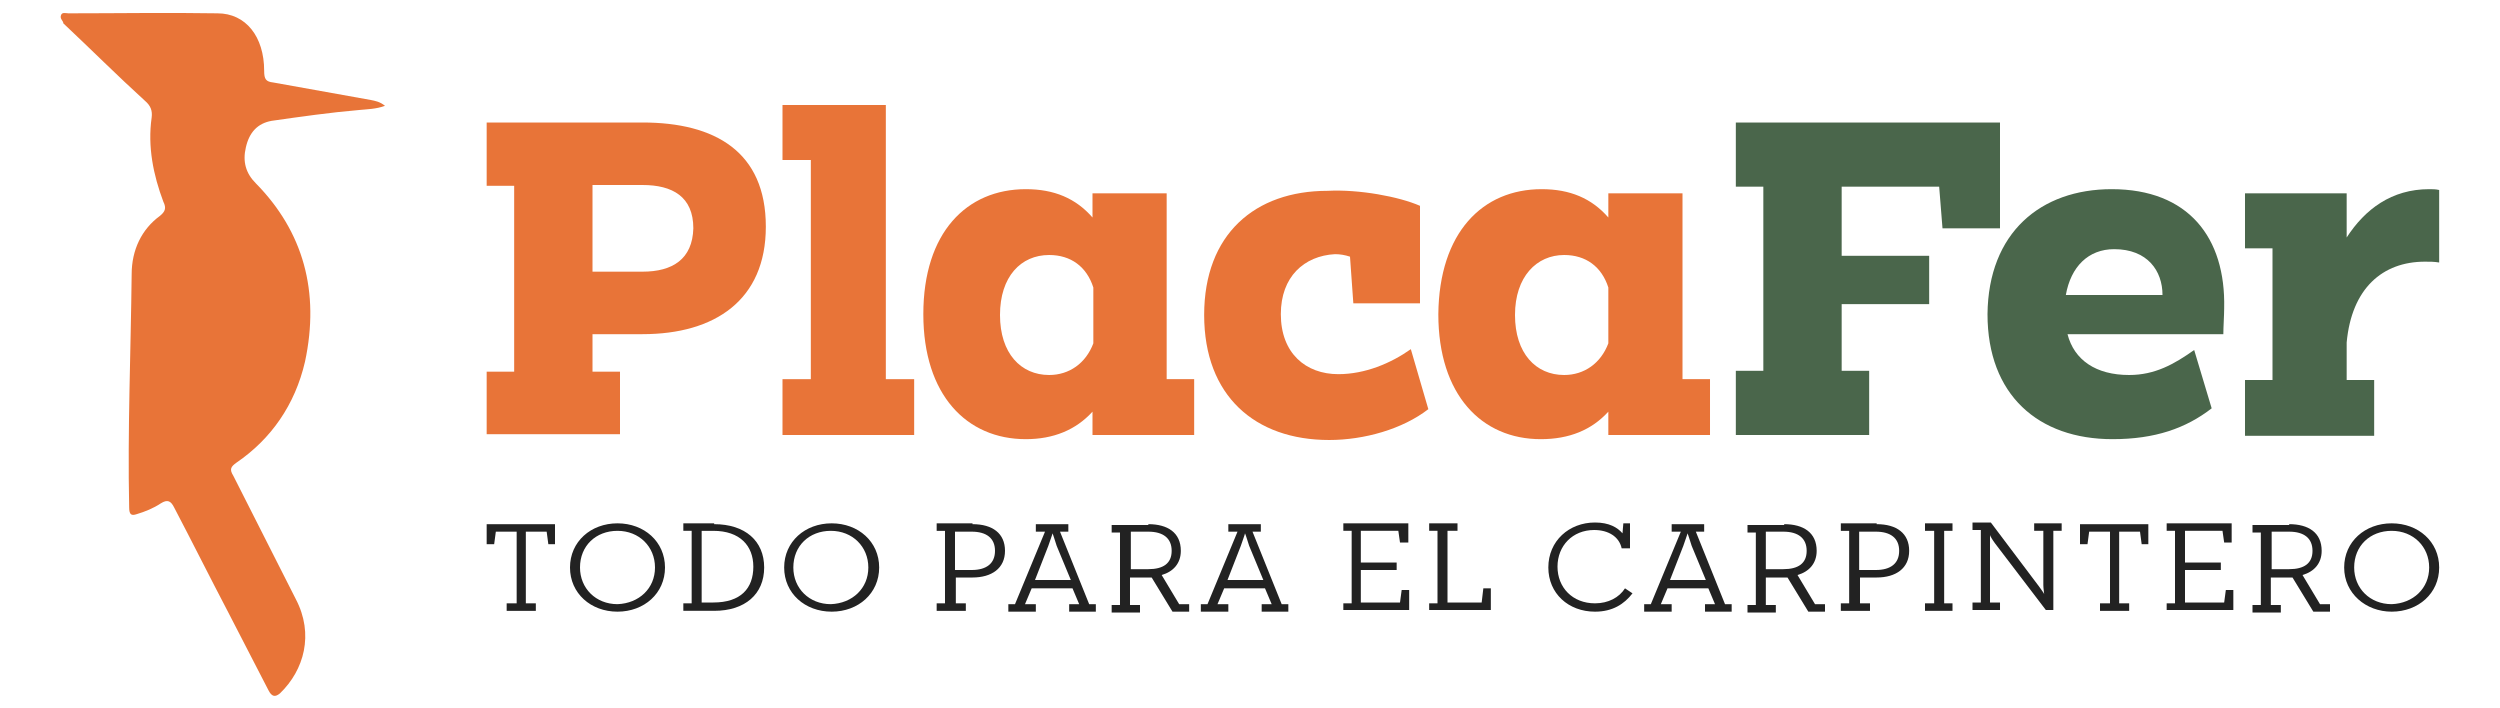
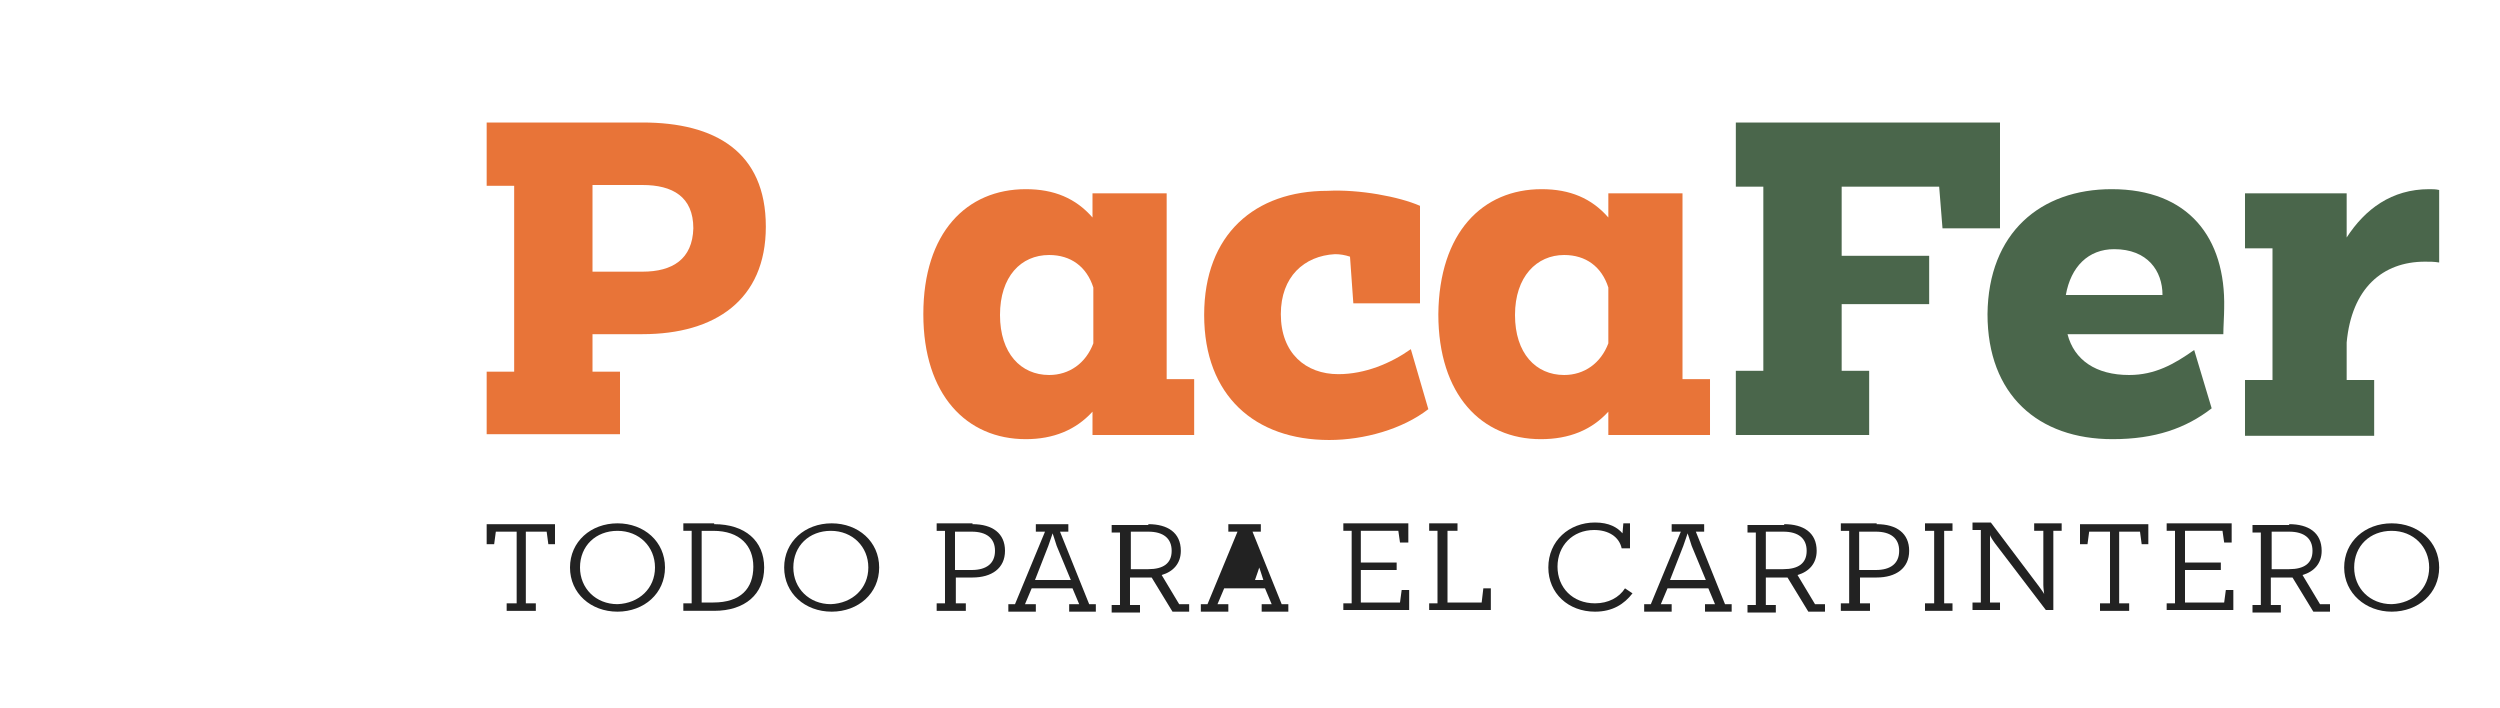
<svg xmlns="http://www.w3.org/2000/svg" id="Layer_1" x="0px" y="0px" viewBox="0 0 300 85" xml:space="preserve">
  <g>
    <g>
      <g>
        <path fill="#222222" d="M58.4,65.3v-2.4h8.2v2.4h-0.8l-0.2-1.5h-2.5v8.6h1.2v0.9h-3.5v-0.9h1.2v-8.6h-2.5l-0.2,1.5H58.4z" />
        <path fill="#222222" d="M68.4,68.1c0-3.1,2.5-5.3,5.7-5.3c3.2,0,5.7,2.2,5.7,5.3c0,3.1-2.5,5.3-5.7,5.3    C70.9,73.4,68.4,71.2,68.4,68.1z M78.6,68.1c0-2.5-1.9-4.4-4.5-4.4c-2.6,0-4.5,1.8-4.5,4.4c0,2.5,1.9,4.4,4.5,4.4    C76.7,72.4,78.6,70.6,78.6,68.1z" />
        <path fill="#222222" d="M85.7,62.9c3.7,0,6,2,6,5.2c0,3.2-2.3,5.2-6,5.2H82v-0.9h1v-8.7h-1v-0.9H85.7z M85.6,72.3    c3.3,0,4.8-1.7,4.8-4.3c0-2.5-1.6-4.3-4.8-4.3h-1.4v8.6H85.6z" />
        <path fill="#222222" d="M94.1,68.1c0-3.1,2.5-5.3,5.7-5.3c3.2,0,5.7,2.2,5.7,5.3c0,3.1-2.5,5.3-5.7,5.3    C96.6,73.4,94.1,71.2,94.1,68.1z M104.2,68.1c0-2.5-1.9-4.4-4.5-4.4c-2.6,0-4.5,1.8-4.5,4.4c0,2.5,1.9,4.4,4.5,4.4    C102.3,72.4,104.2,70.6,104.2,68.1z" />
        <path fill="#222222" d="M116.7,62.9c2.4,0,3.9,1.1,3.9,3.2c0,2.1-1.6,3.2-3.9,3.2h-2v3.1h1.2v0.9h-3.5v-0.9h1v-8.7h-1v-0.9H116.7    z M116.6,68.4c1.8,0,2.8-0.8,2.8-2.3c0-1.5-1-2.3-2.8-2.3h-2v4.6H116.6z" />
        <path fill="#222222" d="M124.4,62.9h3.8v0.9h-1l3.5,8.7h0.8v0.9h-3.2v-0.9h1.2l-0.8-1.9h-4.9l-0.8,1.9h1.3v0.9h-3.3v-0.9h0.8    l3.6-8.7h-1.1V62.9z M124.2,69.6h4.3l-1.7-4.1c-0.2-0.6-0.4-1.3-0.5-1.5c0,0.1-0.3,0.9-0.5,1.5L124.2,69.6z" />
        <path fill="#222222" d="M137.8,62.9c2.3,0,3.9,1,3.9,3.2c0,1.5-0.9,2.5-2.3,2.9l2.1,3.5h1.2v0.9h-2l-2.5-4.1c-0.2,0-0.4,0-0.6,0    h-2v3.3h1.2v0.9h-3.4v-0.9h1v-8.7h-1v-0.9H137.8z M137.8,68.3c1.8,0,2.8-0.7,2.8-2.2c0-1.5-1-2.3-2.8-2.3h-2.1v4.5H137.8z" />
-         <path fill="#222222" d="M147.5,62.9h3.8v0.9h-1l3.5,8.7h0.8v0.9h-3.2v-0.9h1.2l-0.8-1.9h-4.9l-0.8,1.9h1.3v0.9h-3.3v-0.9h0.8    l3.6-8.7h-1.1V62.9z M147.3,69.6h4.3l-1.7-4.1c-0.2-0.6-0.4-1.3-0.5-1.5c0,0.1-0.3,0.9-0.5,1.5L147.3,69.6z" />
+         <path fill="#222222" d="M147.5,62.9h3.8v0.9h-1l3.5,8.7h0.8v0.9h-3.2v-0.9h1.2l-0.8-1.9h-4.9l-0.8,1.9h1.3v0.9h-3.3v-0.9h0.8    l3.6-8.7h-1.1V62.9z M147.3,69.6h4.3c-0.2-0.6-0.4-1.3-0.5-1.5c0,0.1-0.3,0.9-0.5,1.5L147.3,69.6z" />
        <path fill="#222222" d="M161.2,73.3v-0.9h1v-8.7h-1v-0.9h7.8v2.3H168l-0.2-1.4h-4.5v3.8h4.3v0.9h-4.3v3.9h4.7l0.2-1.5h0.9v2.4    H161.2z" />
        <path fill="#222222" d="M171.5,72.4h1v-8.7h-1v-0.9h3.4v0.9h-1.2v8.6h4.1l0.2-1.7h0.9v2.6h-7.4V72.4z" />
        <path fill="#222222" d="M194.6,65.8c-0.3-1.4-1.6-2.2-3.3-2.2c-2.6,0-4.4,1.9-4.4,4.4c0,2.5,1.8,4.4,4.5,4.4    c1.6,0,2.9-0.7,3.6-1.8l0.9,0.6c-1,1.3-2.4,2.2-4.5,2.2c-3.2,0-5.6-2.2-5.6-5.3c0-3.2,2.5-5.4,5.6-5.4c1.7,0,2.7,0.6,3.3,1.3    l0.1-1.2h0.8v3H194.6z" />
        <path fill="#222222" d="M200.7,62.9h3.8v0.9h-1l3.5,8.7h0.8v0.9h-3.2v-0.9h1.2l-0.8-1.9h-4.9l-0.8,1.9h1.3v0.9h-3.3v-0.9h0.8    l3.6-8.7h-1.1V62.9z M200.4,69.6h4.3l-1.7-4.1c-0.2-0.6-0.4-1.3-0.5-1.5c0,0.1-0.3,0.9-0.5,1.5L200.4,69.6z" />
        <path fill="#222222" d="M214.1,62.9c2.3,0,3.9,1,3.9,3.2c0,1.5-0.9,2.5-2.3,2.9l2.1,3.5h1.2v0.9h-2l-2.5-4.1c-0.2,0-0.4,0-0.6,0    h-2v3.3h1.2v0.9h-3.4v-0.9h1v-8.7h-1v-0.9H214.1z M214,68.3c1.8,0,2.8-0.7,2.8-2.2c0-1.5-1-2.3-2.8-2.3h-2.1v4.5H214z" />
        <path fill="#222222" d="M225.2,62.9c2.4,0,3.9,1.1,3.9,3.2c0,2.1-1.6,3.2-3.9,3.2h-2v3.1h1.2v0.9h-3.5v-0.9h1v-8.7h-1v-0.9H225.2    z M225.1,68.4c1.8,0,2.8-0.8,2.8-2.3c0-1.5-1-2.3-2.8-2.3h-2v4.6H225.1z" />
        <path fill="#222222" d="M233.3,72.4h1v0.9h-3.3v-0.9h1.1v-8.7h-1.1v-0.9h3.3v0.9h-1V72.4z" />
        <path fill="#222222" d="M245.3,63.7h-1.2v-0.9h3.3v0.9h-1v9.5h-0.9l-6.1-8c-0.3-0.4-0.6-0.9-0.6-1c0,0,0,0.7,0,1.2v6.9h1.2v0.9    h-3.3v-0.9h1v-8.7h-1v-0.9h2.2l5.8,7.7c0.2,0.3,0.6,0.8,0.6,0.9c0-0.1-0.1-0.7-0.1-1.1V63.7z" />
        <path fill="#222222" d="M249.6,65.3v-2.4h8.2v2.4H257l-0.2-1.5h-2.5v8.6h1.2v0.9h-3.5v-0.9h1.2v-8.6h-2.5l-0.2,1.5H249.6z" />
        <path fill="#222222" d="M260,73.3v-0.9h1v-8.7h-1v-0.9h7.8v2.3h-0.9l-0.2-1.4h-4.5v3.8h4.3v0.9h-4.3v3.9h4.7l0.2-1.5h0.9v2.4H260    z" />
        <path fill="#222222" d="M274.7,62.9c2.3,0,3.9,1,3.9,3.2c0,1.5-0.9,2.5-2.3,2.9l2.1,3.5h1.2v0.9h-2l-2.5-4.1c-0.2,0-0.4,0-0.6,0    h-2v3.3h1.2v0.9h-3.4v-0.9h1v-8.7h-1v-0.9H274.7z M274.7,68.3c1.8,0,2.8-0.7,2.8-2.2c0-1.5-1-2.3-2.8-2.3h-2.1v4.5H274.7z" />
        <path fill="#222222" d="M281.3,68.1c0-3.1,2.5-5.3,5.7-5.3c3.2,0,5.7,2.2,5.7,5.3c0,3.1-2.5,5.3-5.7,5.3    C283.9,73.4,281.3,71.2,281.3,68.1z M291.5,68.1c0-2.5-1.9-4.4-4.5-4.4c-2.6,0-4.5,1.8-4.5,4.4c0,2.5,1.9,4.4,4.5,4.4    C289.6,72.4,291.5,70.6,291.5,68.1z" />
      </g>
    </g>
    <path fill="#E87438" d="M58.4,14.7h18.7c8.7,0,14.8,3.5,14.8,12.5c0,8.8-6.1,12.9-14.8,12.9h-6v4.5h3.3v7.5h-16v-7.5h3.3V22.3h-3.3  V14.7z M77.1,32.6c3.6,0,6-1.5,6.1-5.2c0-3.8-2.5-5.2-6.1-5.2h-6v10.4H77.1z" />
-     <path fill="#E87438" d="M93.9,12.6h12.4v32.9h3.4v6.7H93.9v-6.7h3.4V19.2h-3.4V12.6z" />
    <path fill="#E87438" d="M123.1,22.7c3.4,0,6,1.1,8,3.4v-2.9h8.9v22.3h3.3v6.7h-12.2v-2.8c-2,2.2-4.7,3.3-8,3.3  c-7.1,0-12.3-5.3-12.3-15C110.8,27.9,116,22.7,123.1,22.7z M120,37.8c0,4.6,2.5,7.2,5.9,7.2c2.4,0,4.4-1.4,5.3-3.8v-6.7  c-0.8-2.5-2.7-3.9-5.3-3.9C122.5,30.6,120,33.2,120,37.8z" />
    <path fill="#E87438" d="M170.4,24.7v11.7h-8l-0.4-5.6c-0.6-0.2-1.2-0.3-1.8-0.3c-3.7,0.2-6.5,2.7-6.5,7.2c0,4.7,3,7.2,6.9,7.2  c3.2,0,6.3-1.3,8.7-3l2.1,7.2c-3.1,2.4-7.7,3.7-11.9,3.7c-8.9,0-15-5.3-15-15c0-9.7,6.1-14.9,14.8-14.9  C163.1,22.7,167.9,23.6,170.4,24.7z" />
    <path fill="#E87438" d="M185,22.7c3.4,0,6,1.1,8,3.4v-2.9h8.9v22.3h3.3v6.7H193v-2.8c-2,2.2-4.7,3.3-8.1,3.3  c-7.1,0-12.3-5.3-12.3-15C172.7,27.9,177.9,22.7,185,22.7z M181.8,37.8c0,4.6,2.5,7.2,5.9,7.2c2.4,0,4.4-1.4,5.3-3.8v-6.7  c-0.8-2.5-2.7-3.9-5.3-3.9C184.4,30.6,181.8,33.2,181.8,37.8z" />
    <path fill="#4A664B" d="M208.3,52.2v-7.7h3.3V22.4h-3.3v-7.7H240v12.7h-6.9l-0.4-5h-11.7v8.3h10.5v5.8h-10.5v8h3.3v7.7H208.3z" />
    <path fill="#4A664B" d="M253.4,22.7c9.2,0,13.7,5.8,13.5,14.3c0,0.8-0.1,2.3-0.1,3.1h-18.7c0.8,3.1,3.4,4.9,7.4,4.9  c3.1,0,5.4-1.3,7.8-3l2.1,7c-3.1,2.4-6.8,3.7-11.9,3.7c-8.9,0-15-5.3-15-15C238.6,27.9,244.9,22.7,253.4,22.7z M259.5,35.4  c0-2.9-1.8-5.5-5.8-5.5c-3.1,0-5.2,2.1-5.8,5.5H259.5z" />
    <path fill="#4A664B" d="M281.6,23.2v5.3c2.2-3.4,5.4-5.8,9.9-5.8c0.4,0,0.8,0,1.2,0.1v8.7c-0.6-0.1-1.1-0.1-1.7-0.1  c-5.1,0-8.8,3.2-9.4,9.7v4.5h3.3v6.7h-15.5v-6.7h3.3V29.8h-3.3v-6.6H281.6z" />
-     <path fill="#E87438" d="M46.2,12.7c-1.1,0.4-2.1,0.4-3.1,0.5c-3.5,0.3-7,0.8-10.5,1.3c-1.7,0.3-2.7,1.4-3.1,3.2  c-0.4,1.7,0,3.1,1.2,4.3c5.7,5.8,7.7,13,5.9,21.4c-1.2,5.2-4.1,9.3-8.2,12.1c-0.7,0.5-0.9,0.8-0.4,1.6C30.5,62,33,67,35.5,71.9  c2.2,4.2,1,8.5-1.9,11.3c-0.6,0.5-1,0.4-1.4-0.4c-1.6-3.1-3.2-6.2-4.8-9.3c-2.2-4.2-4.3-8.4-6.5-12.6c-0.4-0.8-0.8-1-1.6-0.5  c-0.9,0.6-1.9,1-2.9,1.3c-0.6,0.2-0.9,0.1-0.9-0.8c-0.2-9.3,0.2-18.7,0.3-28c0-2.9,1.2-5.4,3.4-7c0.6-0.5,0.8-0.9,0.4-1.7  c-1.2-3.2-1.9-6.6-1.4-10.1c0.1-0.8-0.1-1.4-0.8-2c-3.3-3-6.5-6.2-9.8-9.3C7.6,2.5,7.2,2.3,7.3,1.9c0.1-0.5,0.6-0.3,0.9-0.3  c6,0,11.9-0.1,17.9,0c3.4,0,5.6,2.8,5.6,6.9c0,1,0.2,1.3,1.1,1.4c3.9,0.7,7.8,1.4,11.7,2.1C45,12.1,45.6,12.2,46.2,12.7z" />
  </g>
</svg>